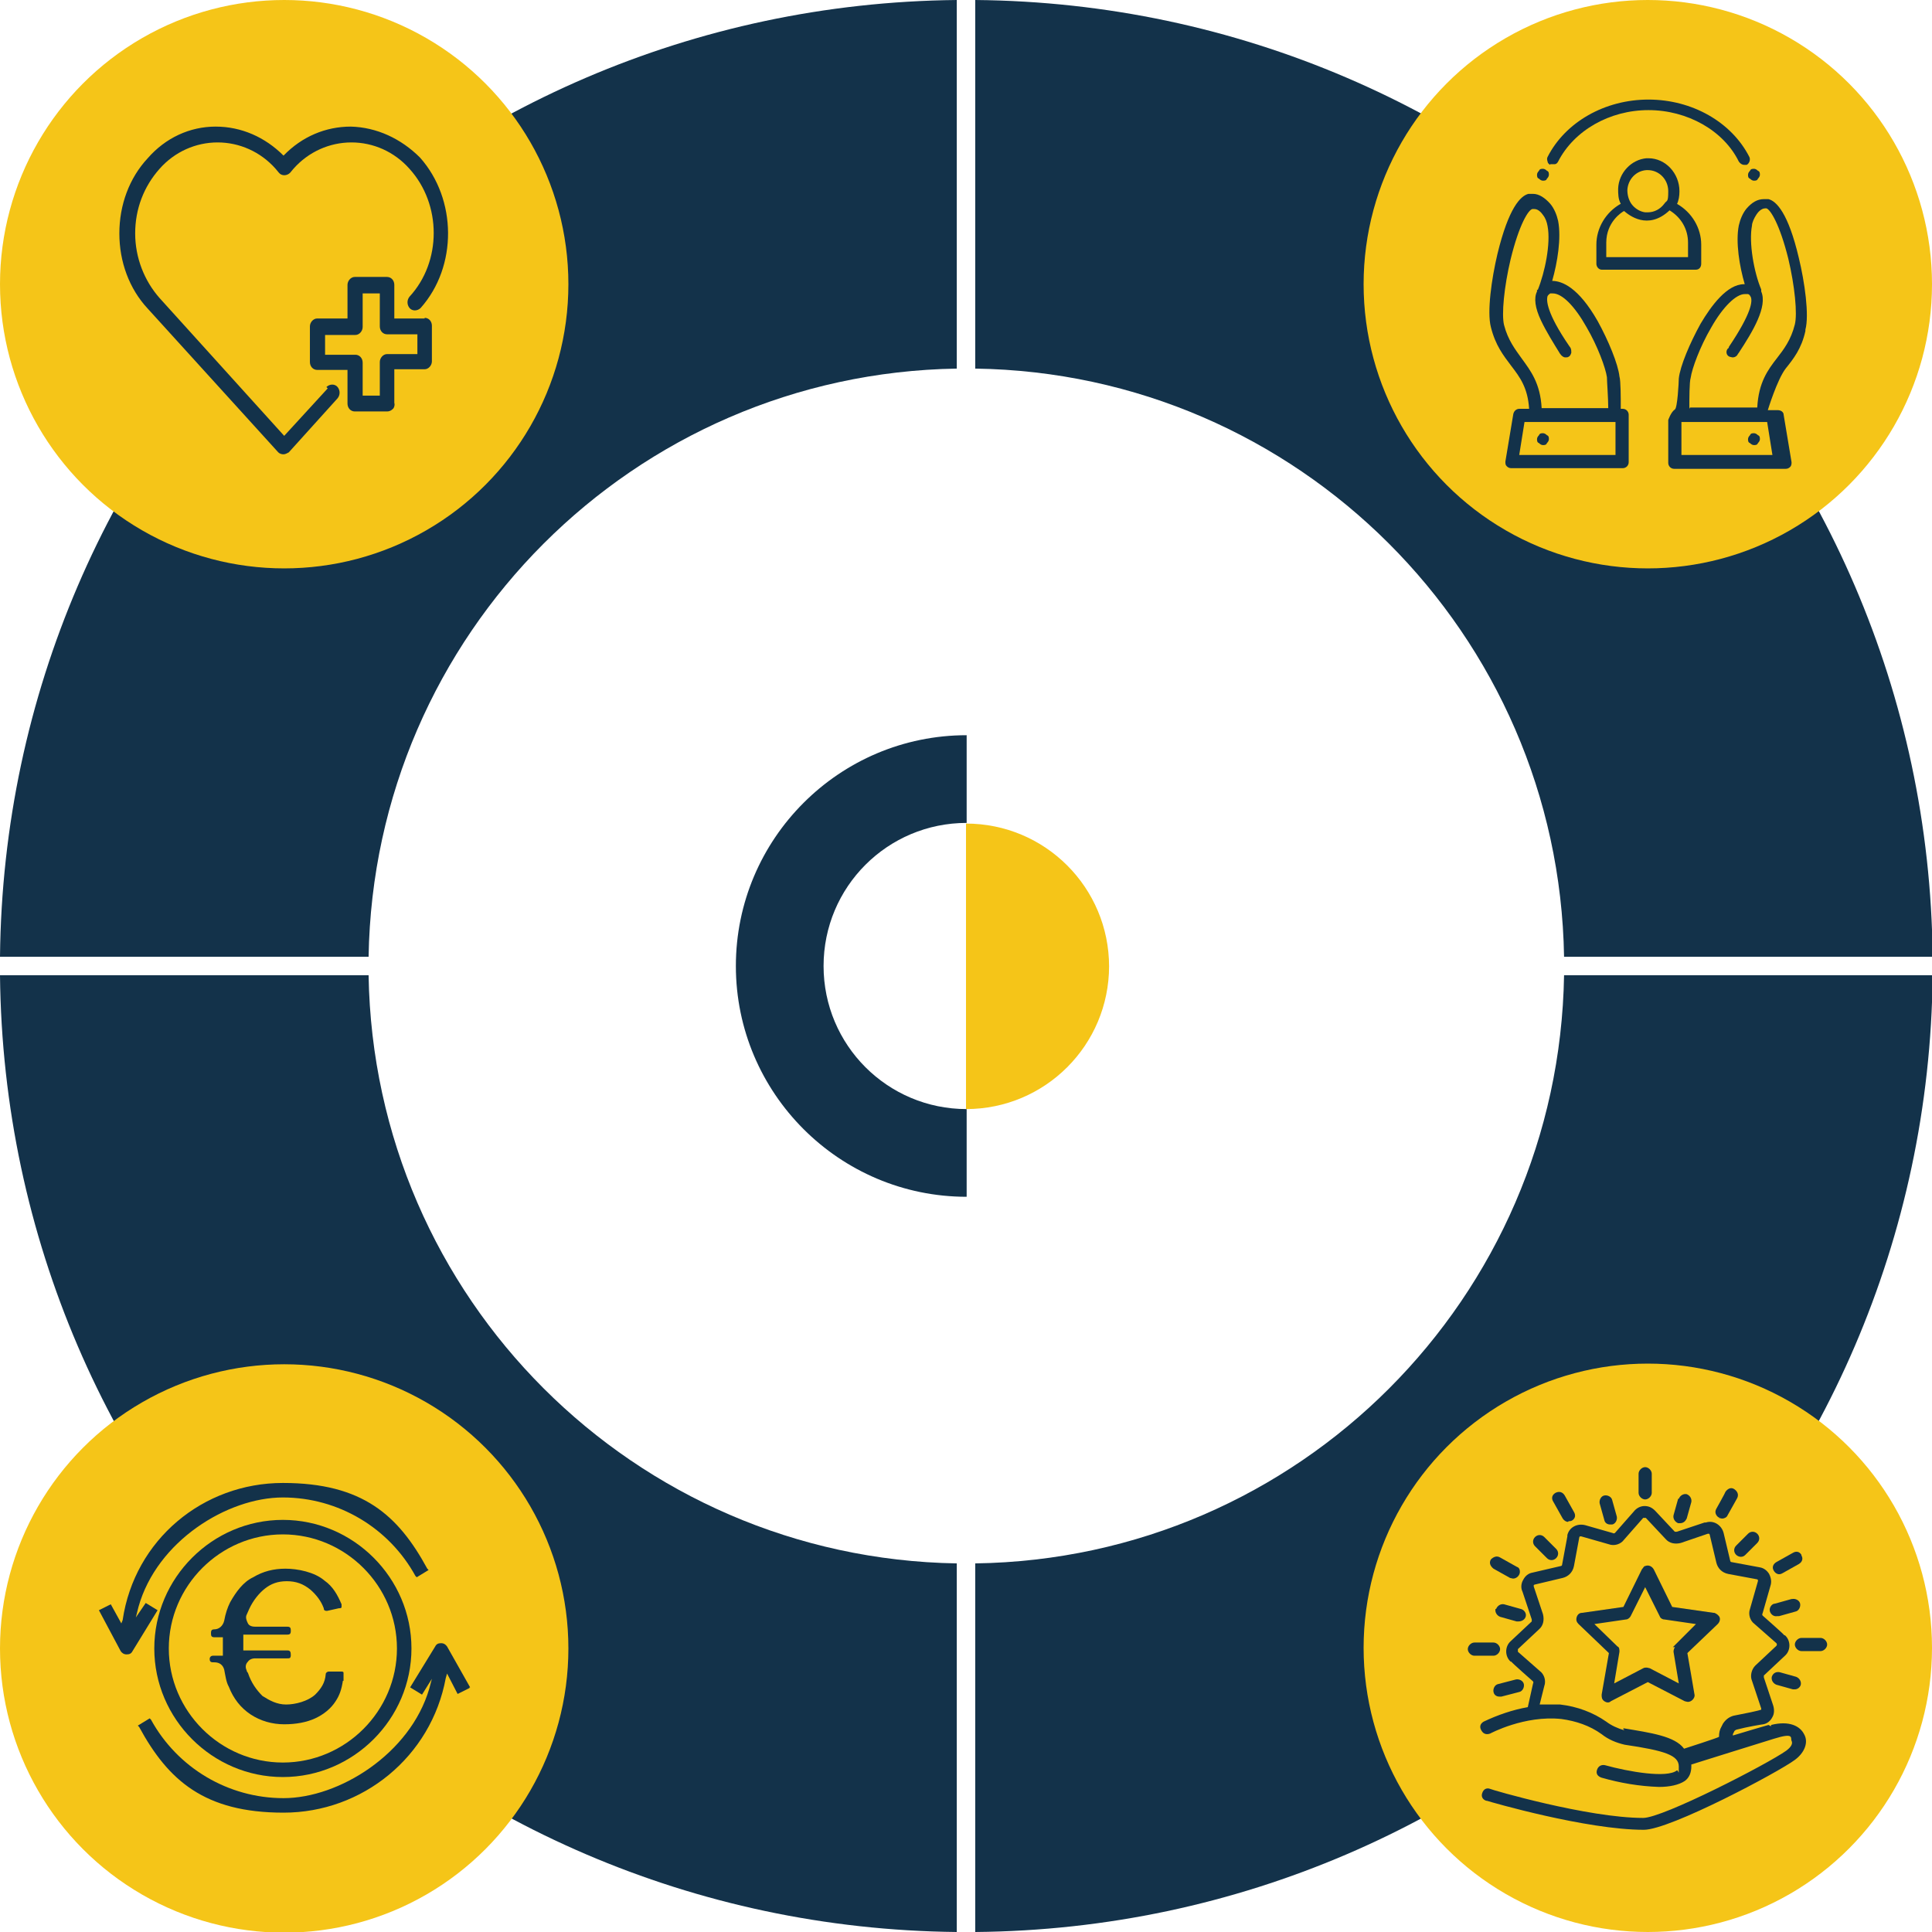
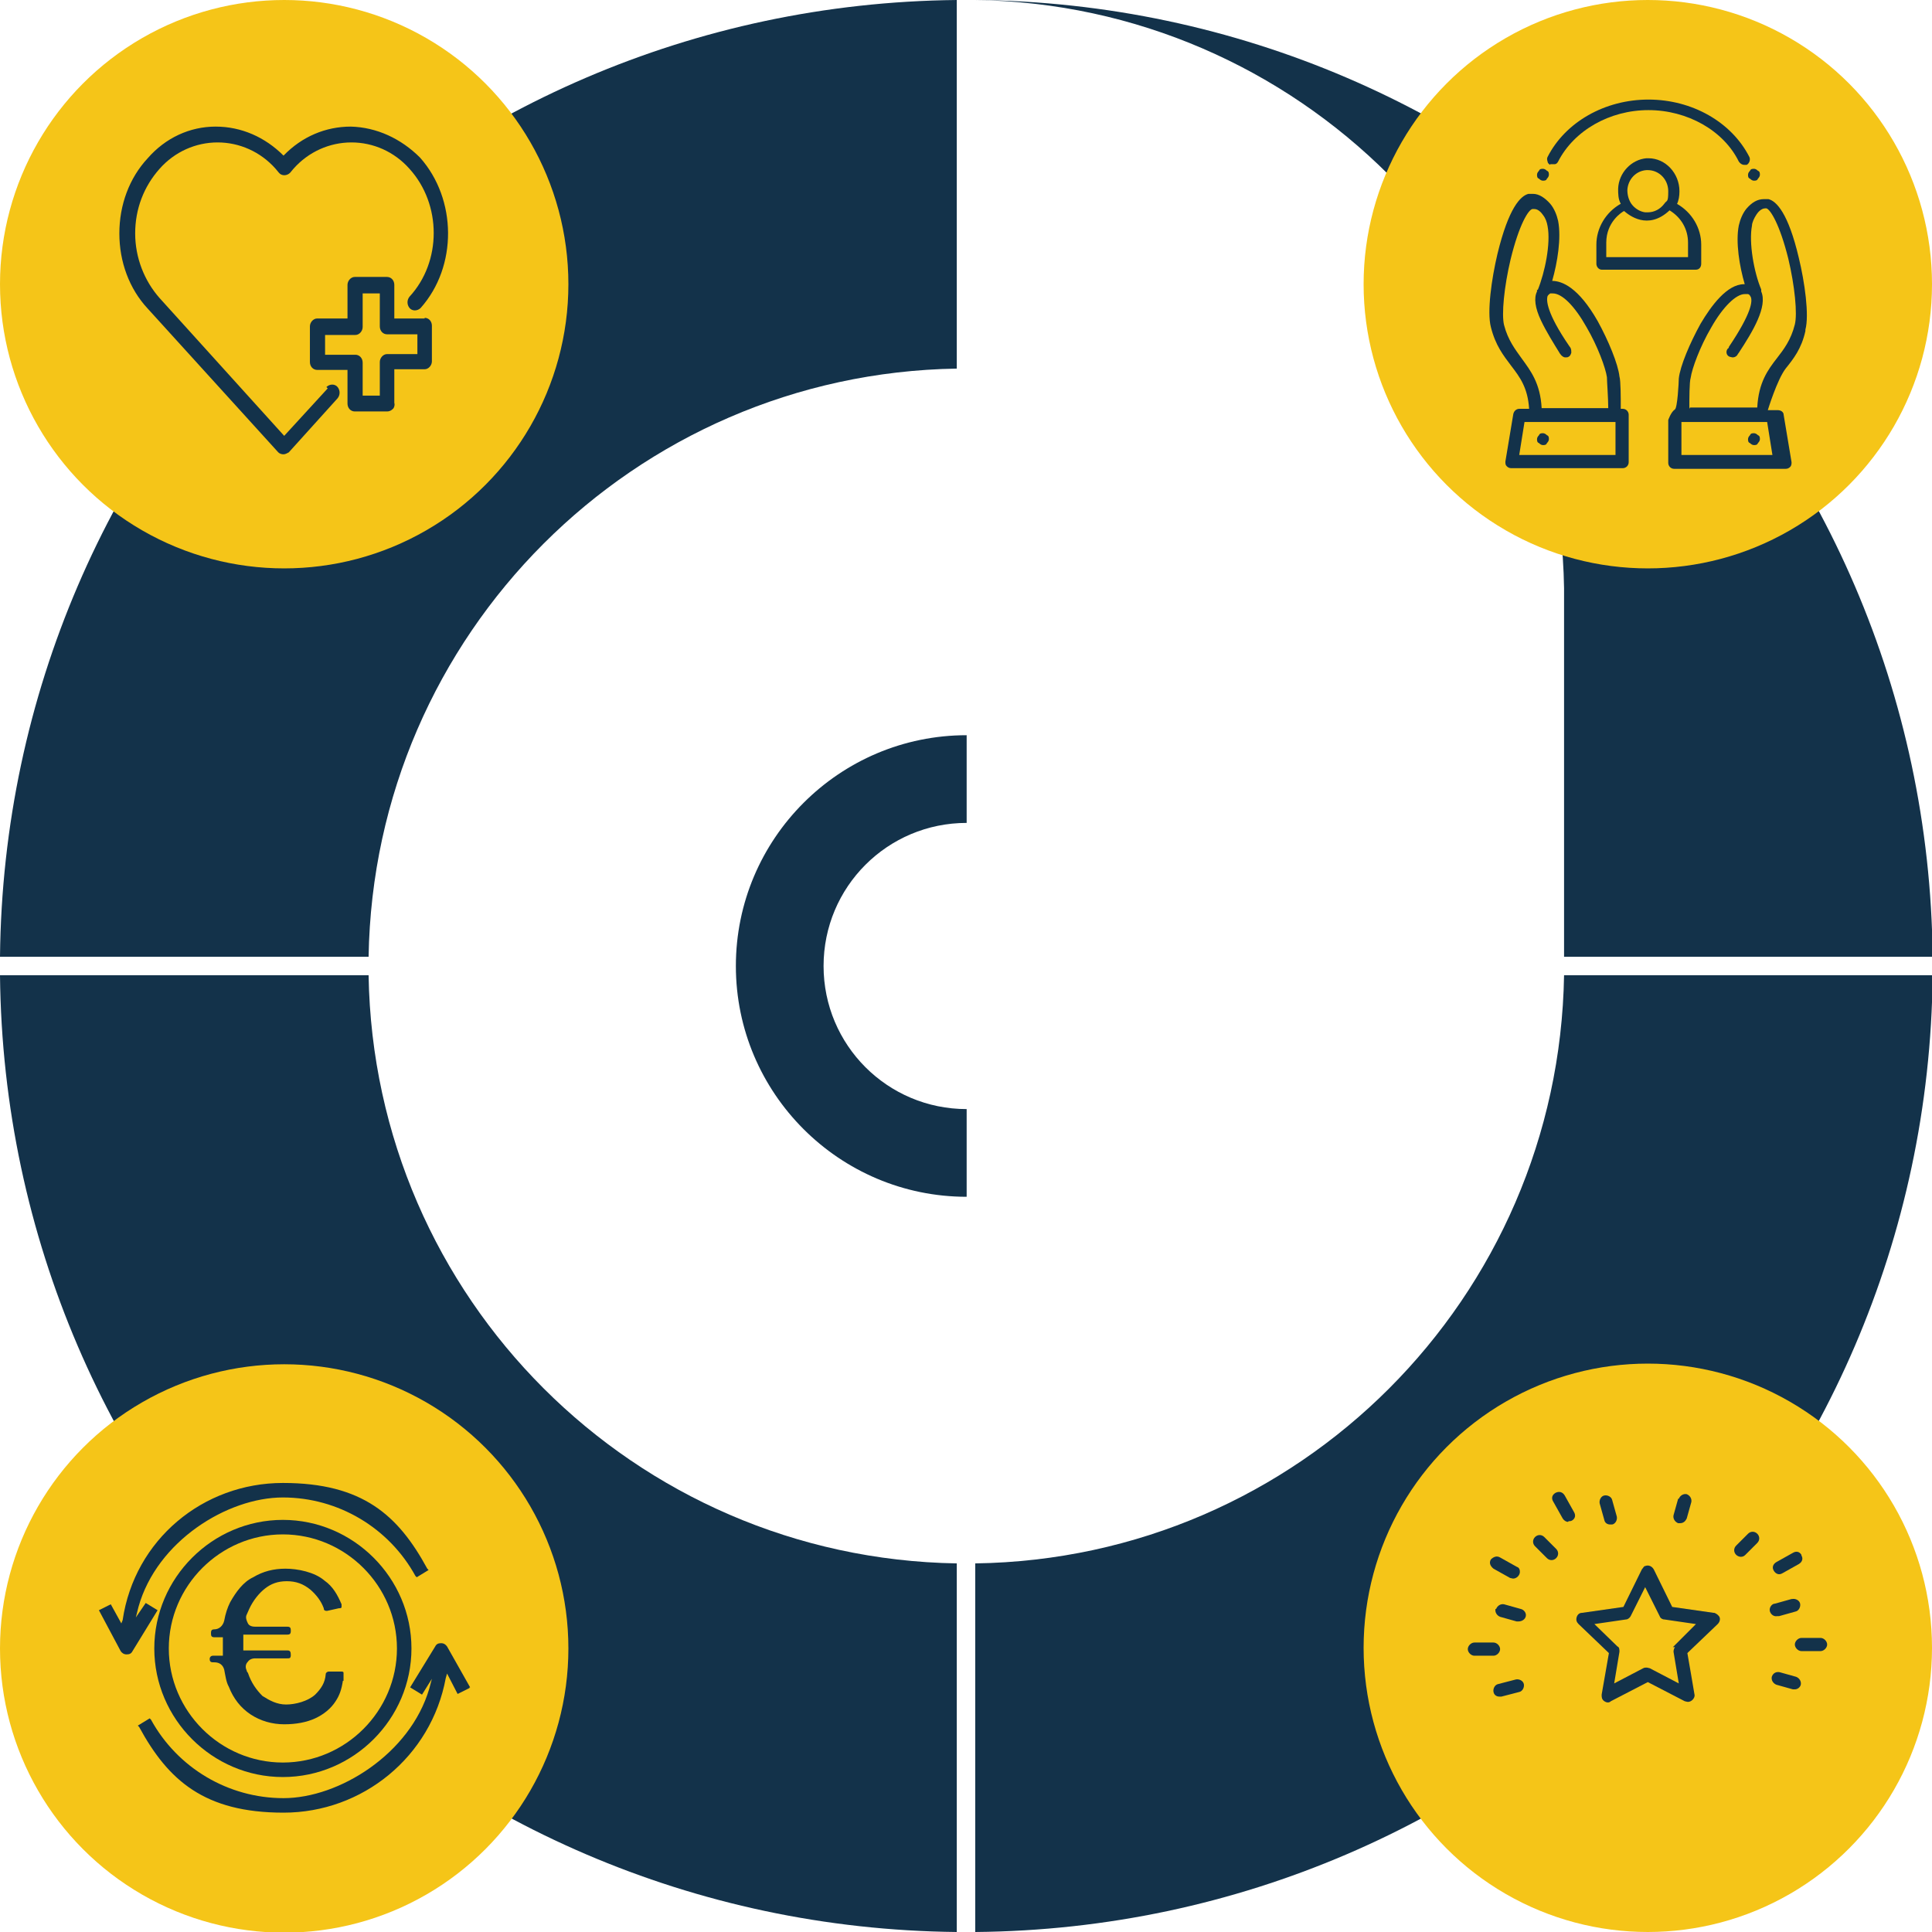
<svg xmlns="http://www.w3.org/2000/svg" width="293" height="293" version="1.1" viewBox="0 0 293 293">
  <defs>
    <style>
      .cls-1 {
        fill: #13324a;
      }

      .cls-2 {
        fill: #f5c518;
      }
    </style>
  </defs>
  <g>
    <g id="Ebene_1">
      <path class="cls-1" d="M237.2,147.9c-.8,48.9-40.2,88.5-89.3,89.2v55.9c79.8-.7,144.4-65.3,145.2-145.1h-55.9Z" />
      <path class="cls-1" d="M145.1,55.9V0C65.3.8.8,65.3,0,145.1h55.9c.8-48.9,40.2-88.4,89.2-89.2Z" />
-       <path class="cls-1" d="M237.2,145.1h55.9C292.3,65.3,227.7.7,147.9,0v55.9c48.9.7,88.5,40.2,89.3,89.2Z" />
+       <path class="cls-1" d="M237.2,145.1h55.9C292.3,65.3,227.7.7,147.9,0c48.9.7,88.5,40.2,89.3,89.2Z" />
      <path class="cls-1" d="M124.9,146.5c0,12,9.7,21.7,21.7,21.7v13.3c-19.3,0-35-15.7-35-35s15.7-35,35-35v13.3c-12,0-21.7,9.7-21.7,21.7Z" />
-       <path class="cls-2" d="M168.2,146.5c0,12-9.7,21.7-21.7,21.7v-43.3c12,0,21.7,9.7,21.7,21.7h0Z" />
      <circle class="cls-2" cx="43.1" cy="43.1" r="43.1" />
      <circle class="cls-2" cx="249.9" cy="43.1" r="43.1" />
      <circle class="cls-2" cx="249.9" cy="249.9" r="43.1" />
      <path class="cls-1" d="M259.9,244.6l-6.3-.9-2.8-5.7c-.3-.5-.8-.7-1.3-.5-.2,0-.3.3-.5.5l-2.8,5.7-6.3.9c-.4,0-.7.3-.8.7s0,.7.3,1l4.6,4.4-1.1,6.3c0,.4,0,.7.4,1,.3.2.7.3,1,0l5.6-2.9,5.6,2.9c.1,0,.3.1.5.1.5,0,1-.5,1-1h0c0-.1-1.1-6.4-1.1-6.4l4.6-4.4c.3-.3.4-.7.3-1s-.5-.6-.8-.7h-.1ZM254.1,249.7c-.2.2-.3.5-.3.8l.8,4.8-4.4-2.3c-.1,0-.3-.1-.5-.1s-.3,0-.5.1l-4.4,2.3.8-4.8c0-.3,0-.7-.3-.8l-3.5-3.4,4.8-.7c.3,0,.6-.3.7-.5l2.2-4.4,2.2,4.4c.1.3.4.5.7.5l4.8.7-3.5,3.5h.4Z" />
-       <path class="cls-1" d="M268.2,261.6c-1.4.4-3.4,1-5.4,1.6v-.2l.2-.4c0-.1.3-.3.4-.3,1.5-.4,3.9-.8,4-.8.6-.1,1.1-.5,1.4-1.1.3-.5.3-1.2.1-1.8l-1.4-4.2v-.3l3.2-3c.9-.8.9-2.3,0-3.1h-.1c0-.1-3.3-3-3.3-3,0,0-.1-.2,0-.3l1.2-4.2c.2-.6.1-1.2-.2-1.8-.3-.5-.8-.9-1.4-1l-4.3-.8c-.1,0-.2-.1-.2-.2l-1-4.2c-.3-1.2-1.5-2-2.7-1.6h-.2l-4.2,1.4h-.3l-3-3.2c-.5-.5-1-.7-1.6-.7s-1.2.3-1.6.8l-2.9,3.3s-.2.1-.3,0l-4.2-1.2c-1.2-.3-2.4.3-2.7,1.5v.2l-.8,4.3c0,.1-.1.2-.2.2l-4.3,1c-.6.1-1.1.5-1.4,1.1-.3.5-.4,1.2-.1,1.8l1.4,4.2v.3l-3.2,3c-.9.8-.9,2.3,0,3.1h.1c0,.1,3.3,3,3.3,3,0,0,.1.2,0,.3l-.8,3.6c-2.3.4-4.6,1.2-6.7,2.2-.5.3-.7.8-.3,1.4.3.5.8.6,1.3.4,0,0,5.2-2.8,10.8-2.2,2.2.3,4.3,1,6.1,2.3,1,.8,2.2,1.3,3.5,1.6,6.1.9,8.2,1.6,8.2,3.3s0,.5-.3.6c-1.5,1.2-7.3.2-10.9-.8-.5-.1-1,.1-1.2.7s.1,1,.7,1.2h0c2.8.8,5.7,1.3,8.7,1.4,1.6,0,3-.3,3.9-.9.7-.5,1-1.3,1-2.2v-.3c2.2-.7,9.3-2.9,12.5-3.9s2.5-.1,2.7.3,0,.9-.8,1.5c-2.8,2-18.7,10.2-21.7,10.2h0c-8.4,0-23.1-4.3-23.2-4.4-.5-.2-1,0-1.2.6-.2.5,0,1,.6,1.2h.1c.6.2,15.1,4.4,23.8,4.4h0c4,0,20.5-8.8,22.9-10.6,1.5-1.1,2.1-2.7,1.4-3.9-.6-1.2-2.2-2.1-5-1.4v.2l-.4-.2ZM246.3,262.4c-1-.3-1.9-.7-2.7-1.3-2-1.4-4.4-2.3-7-2.6h-3.1l.7-2.8c.3-.8,0-1.8-.7-2.3l-3.3-2.9v-.4l3.2-3c.7-.6.8-1.5.6-2.3l-1.4-4.2v-.2s.1-.1.2-.1l4.2-1c.8-.2,1.5-.8,1.7-1.8l.8-4.3s0-.1.1-.2h.2l4.2,1.2c.8.3,1.8,0,2.3-.7l2.9-3.3h.4l3,3.2c.6.7,1.5.8,2.3.6l4.1-1.4h.2s.1.1.1.2l1,4.2c.2.8.8,1.5,1.8,1.7l4.3.8s.1,0,.2.1v.2l-1.2,4.2c-.3.8,0,1.8.7,2.3l3.3,2.9c.1.1.1.3,0,.4h0l-3.2,3c-.6.6-.8,1.6-.5,2.3l1.4,4.2v.2h-.1c-.1.1-2.5.6-4.1.9-.7.2-1.2.6-1.6,1.2l-.2.4c-.3.5-.4,1-.4,1.6h0c0,.1-5.3,1.8-5.3,1.8-1.4-1.9-5-2.4-9.2-3.1v.2h.1Z" />
-       <path class="cls-1" d="M249.5,227.4c.5,0,1-.5,1-1v-2.9c0-.5-.5-1-1-1s-1,.5-1,1v2.9c0,.5.5,1,1,1Z" />
      <path class="cls-1" d="M243.3,226.8c-.5.1-.8.7-.7,1.2l.7,2.5c.1.5.5.7.9.7h.3c.5-.1.8-.7.7-1.2h0l-.7-2.5c-.1-.5-.7-.8-1.2-.7h0Z" />
      <path class="cls-1" d="M232.8,233.1c-.4.4-.4,1,0,1.4h0l1.8,1.8c.4.4,1,.4,1.4,0s.4-1,0-1.4h0l-1.8-1.8c-.4-.4-1-.4-1.4,0Z" />
      <path class="cls-1" d="M226.8,244c-.1.5.2,1,.7,1.2l2.5.7h.3c.5,0,1-.3,1.1-.8s-.3-1-.8-1.1l-2.5-.7c-.5-.1-1,.2-1.2.7h-.1Z" />
      <path class="cls-1" d="M226.5,256.6c.1.5.5.7.9.7h.3l2.7-.7c.5-.1.8-.7.7-1.2s-.7-.8-1.2-.7l-2.7.7c-.5.1-.8.7-.7,1.2h0Z" />
      <path class="cls-1" d="M268.7,254.3c-.1.5.2,1,.7,1.2h0l2.5.7h.3c.4,0,.8-.3.9-.7.1-.5-.2-1-.7-1.2h0l-2.5-.7c-.5-.1-1,.1-1.2.7h0Z" />
      <path class="cls-1" d="M271.7,242.5l-2.5.7c-.5,0-.9.6-.8,1.1s.6.9,1.1.8h.3l2.5-.7c.5-.1.8-.7.7-1.2s-.7-.8-1.2-.7h-.1Z" />
      <path class="cls-1" d="M264,236.1c.3,0,.5-.1.7-.3l1.8-1.8c.4-.4.4-1,0-1.4s-1-.4-1.4,0h0l-1.8,1.8c-.4.4-.4,1,0,1.4.2.2.5.3.7.3h0Z" />
      <path class="cls-1" d="M254.5,227.3l-.7,2.5c-.1.5.2,1,.7,1.2h.3c.5,0,.8-.3,1-.7l.7-2.5c.1-.5-.2-1-.7-1.2-.5-.1-1,.2-1.2.7h-.1Z" />
      <path class="cls-1" d="M237.9,230.7c.2,0,.3,0,.5-.1.5-.3.6-.8.3-1.3l-1.4-2.5c-.3-.5-.8-.7-1.4-.4-.5.3-.7.8-.3,1.4h0l1.4,2.5c.2.3.5.5.8.5h0Z" />
      <path class="cls-1" d="M230,237.6l-2.5-1.4c-.5-.3-1-.1-1.4.3-.3.5-.1,1,.4,1.4l2.5,1.4c.1,0,.3.1.5.1.5,0,1-.5,1-1s-.2-.7-.5-.8h0Z" />
      <path class="cls-1" d="M227.5,250.1c0-.5-.5-1-1-1h-2.9c-.5,0-1,.5-1,1s.5,1,1,1h2.9c.5,0,1-.5,1-1Z" />
      <path class="cls-1" d="M276.1,248.4h-2.9c-.5,0-1,.5-1,1s.5,1,1,1h2.9c.5,0,1-.5,1-1s-.5-1-1-1Z" />
      <path class="cls-1" d="M273.2,235.8c-.3-.5-.8-.6-1.3-.3l-2.5,1.4c-.5.3-.7.8-.4,1.3s.8.7,1.3.4h0l2.5-1.4c.5-.3.7-.8.4-1.3h0Z" />
-       <path class="cls-1" d="M260.7,230.2c.1,0,.3.1.5.1.3,0,.7-.2.8-.5l1.4-2.5c.3-.5.2-1-.3-1.4s-1-.2-1.4.3h0c0,.1-1.4,2.6-1.4,2.6-.3.5-.1,1,.3,1.3h.1Z" />
      <g>
        <path class="cls-1" d="M273.8,50c.6-2.2-.1-7.2-1-10.9-1.6-6.8-3.4-8.6-4.6-8.9-.2,0-.5,0-.7,0-1,0-1.8.5-2.6,1.4-.6.7-1,1.7-1.2,2.6-.5,2.5.1,6.2.9,8.9,0,0,0,0-.1,0-2.6,0-5,3.3-6.6,6-1.6,2.9-3.1,6.4-3.3,8.3,0,.5-.2,4.5-.6,4.7-.6.4-1,1.6-1,1.6v6.5c0,.5.4.9.9.9h16.9c.3,0,.5-.1.7-.3.2-.2.2-.5.2-.7l-1.2-7.2c0-.4-.4-.7-.9-.7h-1.5s1.4-4.6,2.7-6.3c1.2-1.5,2.4-3,3-5.7ZM256.2,62c0-1.5,0-4.1.2-4.7.2-1.4,1.4-4.7,3.1-7.6,1.8-3.2,3.8-5.1,5.1-5.1s.2,0,.3,0c0,0,.1,0,.2,0,.3.1.3.3.4.4.3.6.2,2.4-3.3,7.6h0c0,.2-.1.2-.2.3-.3.4-.2,1,.3,1.2.1,0,.3.1.5.1.3,0,.6-.2.7-.4,0,0,.1-.2.2-.3h0c2.1-3.2,4.4-7,3.4-9.3,0,0,0,0,0,0,0-.1,0-.2,0-.3-1.1-2.6-1.9-7.1-1.4-9.7,0-.4.3-1.1.7-1.7.2-.3.7-.9,1.3-.9s.2,0,.2,0c.6.2,2,2.4,3.3,7.6,1,4.2,1.4,8.4,1,10-.6,2.4-1.7,3.8-2.7,5.1-1.4,1.8-2.8,3.7-3,7.5h-10.2ZM268,64l.8,5h-13.8v-5h13Z" />
        <path class="cls-1" d="M266,67.5c.2,0,.5,0,.6-.3.2-.2.3-.4.3-.6s0-.5-.3-.6c-.2-.2-.4-.3-.6-.3s-.5,0-.6.3c-.2.2-.3.4-.3.6s0,.5.3.6c.2.2.4.3.6.3Z" />
        <path class="cls-1" d="M246.1,62h-.3c0-1.6,0-4.3-.2-4.9-.2-1.9-1.7-5.5-3.3-8.4-2.9-5.1-5.4-6.1-6.9-6.1h0c.8-2.8,1.4-6.5.9-9.1-.2-.9-.6-1.9-1.2-2.6-.8-.9-1.7-1.5-2.6-1.5s-.5,0-.7,0c-1.2.3-3,2.1-4.7,9.1-.9,3.8-1.6,8.8-1,11.1.7,2.8,1.9,4.3,3.1,5.9,1.3,1.7,2.5,3.3,2.7,6.5h-1.5c-.4,0-.8.3-.9.8l-1.2,7.2c0,.3,0,.5.2.7.2.2.4.3.7.3h16.9c.5,0,.9-.4.9-.9v-7.2c0-.5-.4-.9-.9-.9ZM245,64v5h-14.6l.8-5h13.8ZM233.1,43.9c0,.1,0,.2,0,.3,0,0,0,0,0,0-.5,1-.3,2.5.6,4.4.8,1.7,2,3.6,2.8,4.9,0,.1.2.2.2.3.2.2.4.4.7.4s.3,0,.5-.1c.2-.1.3-.3.4-.6,0-.2,0-.5-.1-.7,0,0-.1-.2-.2-.3-3.5-5.1-3.5-7-3.3-7.6,0,0,.1-.2.4-.4,0,0,.1,0,.2,0,0,0,.2,0,.2,0,1.4,0,3.3,1.9,5.1,5.1,1.7,2.9,2.9,6.2,3.1,7.6,0,.6.2,3.2.2,4.7h-10.1c-.2-3.8-1.7-5.7-3-7.5-1-1.4-2.1-2.8-2.7-5.1-.4-1.6,0-5.8,1-10,1.3-5.3,2.7-7.5,3.3-7.6,0,0,.2,0,.3,0,.6,0,1.1.6,1.3.9.4.5.6,1.1.7,1.7.5,2.6-.4,7-1.5,9.7Z" />
        <path class="cls-1" d="M234,67.5c.2,0,.5,0,.6-.3.2-.2.3-.4.3-.6s0-.5-.3-.6c-.2-.2-.4-.3-.6-.3s-.5,0-.6.3c-.2.2-.3.4-.3.6s0,.5.3.6c.2.2.4.3.6.3Z" />
        <path class="cls-1" d="M235.1,24.9c.1,0,.3,0,.4,0s.2,0,.3,0c.2,0,.4-.2.5-.4,2.4-4.7,7.8-7.8,13.7-7.8s11.4,3.1,13.7,7.8c.2.3.5.5.8.5s.3,0,.4,0c.4-.2.6-.8.4-1.2-2.7-5.3-8.7-8.7-15.3-8.7s-12.6,3.4-15.3,8.7c-.1.2-.1.4,0,.7,0,.2.2.4.4.5Z" />
        <path class="cls-1" d="M265.1,26.5c0,.2,0,.5.3.6.2.2.4.3.6.3s.5,0,.6-.3c.2-.2.3-.4.3-.6s0-.5-.3-.6c-.2-.2-.4-.3-.6-.3s-.5,0-.6.3c-.2.2-.3.4-.3.6Z" />
        <path class="cls-1" d="M234,27.4c.2,0,.5,0,.6-.3.2-.2.3-.4.3-.6s0-.5-.3-.6c-.2-.2-.4-.3-.6-.3s-.5,0-.6.3c-.2.2-.3.4-.3.6s0,.5.3.6c.2.2.4.3.6.3Z" />
      </g>
      <path class="cls-1" d="M49.7,58.9l-6.6,7.2-18.9-20.9c-2.3-2.6-3.7-6.1-3.7-9.8s1.3-7.1,3.7-9.8c2.3-2.6,5.5-4,8.8-4s6.5,1.4,8.8,4l.5.6c.4.5,1.2.5,1.7,0l.5-.6c2.3-2.6,5.5-4,8.8-4s6.5,1.4,8.8,4c4.9,5.4,4.9,14.1,0,19.4-.4.5-.4,1.2,0,1.7.4.5,1.2.5,1.7,0,5.6-6.3,5.5-16.5-.1-22.8-2.9-2.9-6.6-4.6-10.5-4.7-3.8,0-7.4,1.5-10.2,4.4-2.8-2.8-6.4-4.4-10.3-4.4-3.9,0-7.6,1.7-10.3,4.8-2.8,3-4.3,7.1-4.3,11.4s1.5,8.4,4.3,11.4l19.8,21.8c.2.2.5.3.8.3s.6-.2.8-.3l7.4-8.2c.4-.5.4-1.2,0-1.7-.4-.5-1.2-.5-1.7,0Z" />
      <path class="cls-1" d="M64.4,48.3h-4.6v-5.1c0-.7-.5-1.2-1.1-1.2h-4.9c-.6,0-1.1.6-1.1,1.2v5.1h-4.6c-.6,0-1.1.6-1.1,1.2v5.4c0,.7.5,1.2,1.1,1.2h4.6v5.1c0,.7.5,1.2,1.1,1.2h4.9c.3,0,.6-.1.9-.4.2-.2.3-.6.2-.9v-5.1h4.6c.6,0,1.1-.6,1.1-1.2v-5.4c0-.7-.5-1.2-1.1-1.2ZM53.9,53.8h-4.6v-3h4.6c.6,0,1.1-.6,1.1-1.2v-5.1h2.6v5c0,.7.5,1.2,1.1,1.2h4.6v3h-4.6c-.6,0-1.1.6-1.1,1.2v5.1h-2.6v-5c0-.7-.5-1.2-1.1-1.2Z" />
      <path class="cls-1" d="M55.9,147.9H0c.8,79.8,65.3,144.3,145.1,145.1v-55.9c-48.9-.8-88.4-40.2-89.2-89.2Z" />
      <circle class="cls-2" cx="43.1" cy="250" r="43.1" />
      <path class="cls-1" d="M42.9,230.5c-10.7,0-19.5,8.8-19.5,19.5s8.8,19.5,19.5,19.5,19.5-8.8,19.5-19.5-8.8-19.5-19.5-19.5ZM42.9,267.3c-9.5,0-17.3-7.8-17.3-17.3s7.8-17.3,17.3-17.3,17.3,7.8,17.3,17.3-7.8,17.3-17.3,17.3Z" />
      <path class="cls-1" d="M65,238.1l-1.8,1.1-.2-.2c-4-7.3-11.7-11.9-20.1-11.9s-19.1,6.6-21.9,16.6l-.4,1.6,1.5-2.2,1.8,1.1-3.8,6.2c-.2.4-.5.5-.9.5s-.7-.2-.9-.5l-3.3-6.2,1.8-.9,1.6,2.9.2-.5c1.8-12.2,12.2-20.8,24.3-20.8s17.5,4.9,21.9,13l.2.2h0Z" />
      <path class="cls-1" d="M71.2,256l-1.8.9-1.6-3.1-.2.7c-2.2,11.9-12.6,20.4-24.6,20.4s-17.5-4.9-21.9-13l-.2-.2,1.8-1.1.2.2c4,7.3,11.7,11.9,20.1,11.9s19.2-6.7,22.1-16.6l.4-1.5-1.5,2.4-1.8-1.1,3.8-6.2c.2-.4.5-.5.9-.5s.7.2.9.5l3.5,6.2h-.1Z" />
      <path class="cls-1" d="M52,254.9c-.2,1.3-.5,2.2-1.1,3.1-.7,1.1-1.8,2-3.1,2.6s-2.9.9-4.7.9-3.6-.5-5.1-1.5-2.6-2.4-3.3-4.2c-.4-.7-.5-1.6-.7-2.6-.2-.7-.7-1.1-1.5-1.1h-.2c-.4,0-.5-.2-.5-.5s.2-.5.5-.5h1.5v-2.8h-1.3c-.4,0-.5-.2-.5-.5v-.2c0-.4.2-.5.5-.5.7,0,1.3-.5,1.5-1.3.2-1.1.5-2,.9-2.8.9-1.6,2-3.1,3.5-3.8,1.5-.9,3.1-1.3,4.9-1.3s4.4.5,5.9,1.8c1.3.9,2,2.2,2.6,3.6v.4c0,.2-.2.2-.4.2l-1.8.4c-.2,0-.5,0-.5-.4-.4-1.1-1.1-2-2-2.8-1.1-.9-2.2-1.3-3.6-1.3s-2.4.4-3.3,1.1-1.8,1.8-2.4,3.1c-.2.4-.2.5-.4.9s0,.9.2,1.3.7.5,1.1.5h4.9c.4,0,.5.2.5.5v.2c0,.4-.2.5-.5.5h-6.7v2.4h6.7c.4,0,.5.2.5.7s-.2.5-.5.5h-4.9c-.5,0-.9.2-1.1.5-.4.4-.4.9-.2,1.3,0,.2.2.4.2.4.5,1.5,1.3,2.6,2.2,3.5,1.1.7,2.2,1.3,3.6,1.3s3.3-.5,4.4-1.5c.9-.9,1.5-1.8,1.6-3.1,0-.2.2-.4.5-.4h1.8c.2,0,.4,0,.4.2v1.2Z" />
      <path class="cls-1" d="M254.3,31c.3-.6.4-1.3.4-2,0-2.7-2.1-5-4.7-5s-.2,0-.3,0c-2.3.2-4.2,2.2-4.3,4.6,0,.8,0,1.6.4,2.3-2.3,1.3-3.7,3.7-3.7,6.2v2.9c0,.5.4.9.8.9h14.3c.5,0,.8-.4.8-.9v-2.9c0-2.5-1.4-4.9-3.7-6.2ZM249.7,25.8c0,0,.1,0,.2,0,1.7,0,3.1,1.4,3.1,3.2s-.2,1.3-.6,1.9c-.6.8-1.5,1.3-2.5,1.3s-.3,0-.4,0c-.8-.1-1.6-.6-2.1-1.3-.4-.6-.6-1.3-.6-2.1.1-1.6,1.3-2.9,2.9-3ZM256,39h-12.4v-2.2c0-3.1,2.3-4.6,2.7-4.8.7.6,3.6,3,6.9-.1,1.8,1.1,2.8,2.9,2.8,4.9v2.2Z" />
    </g>
  </g>
</svg>